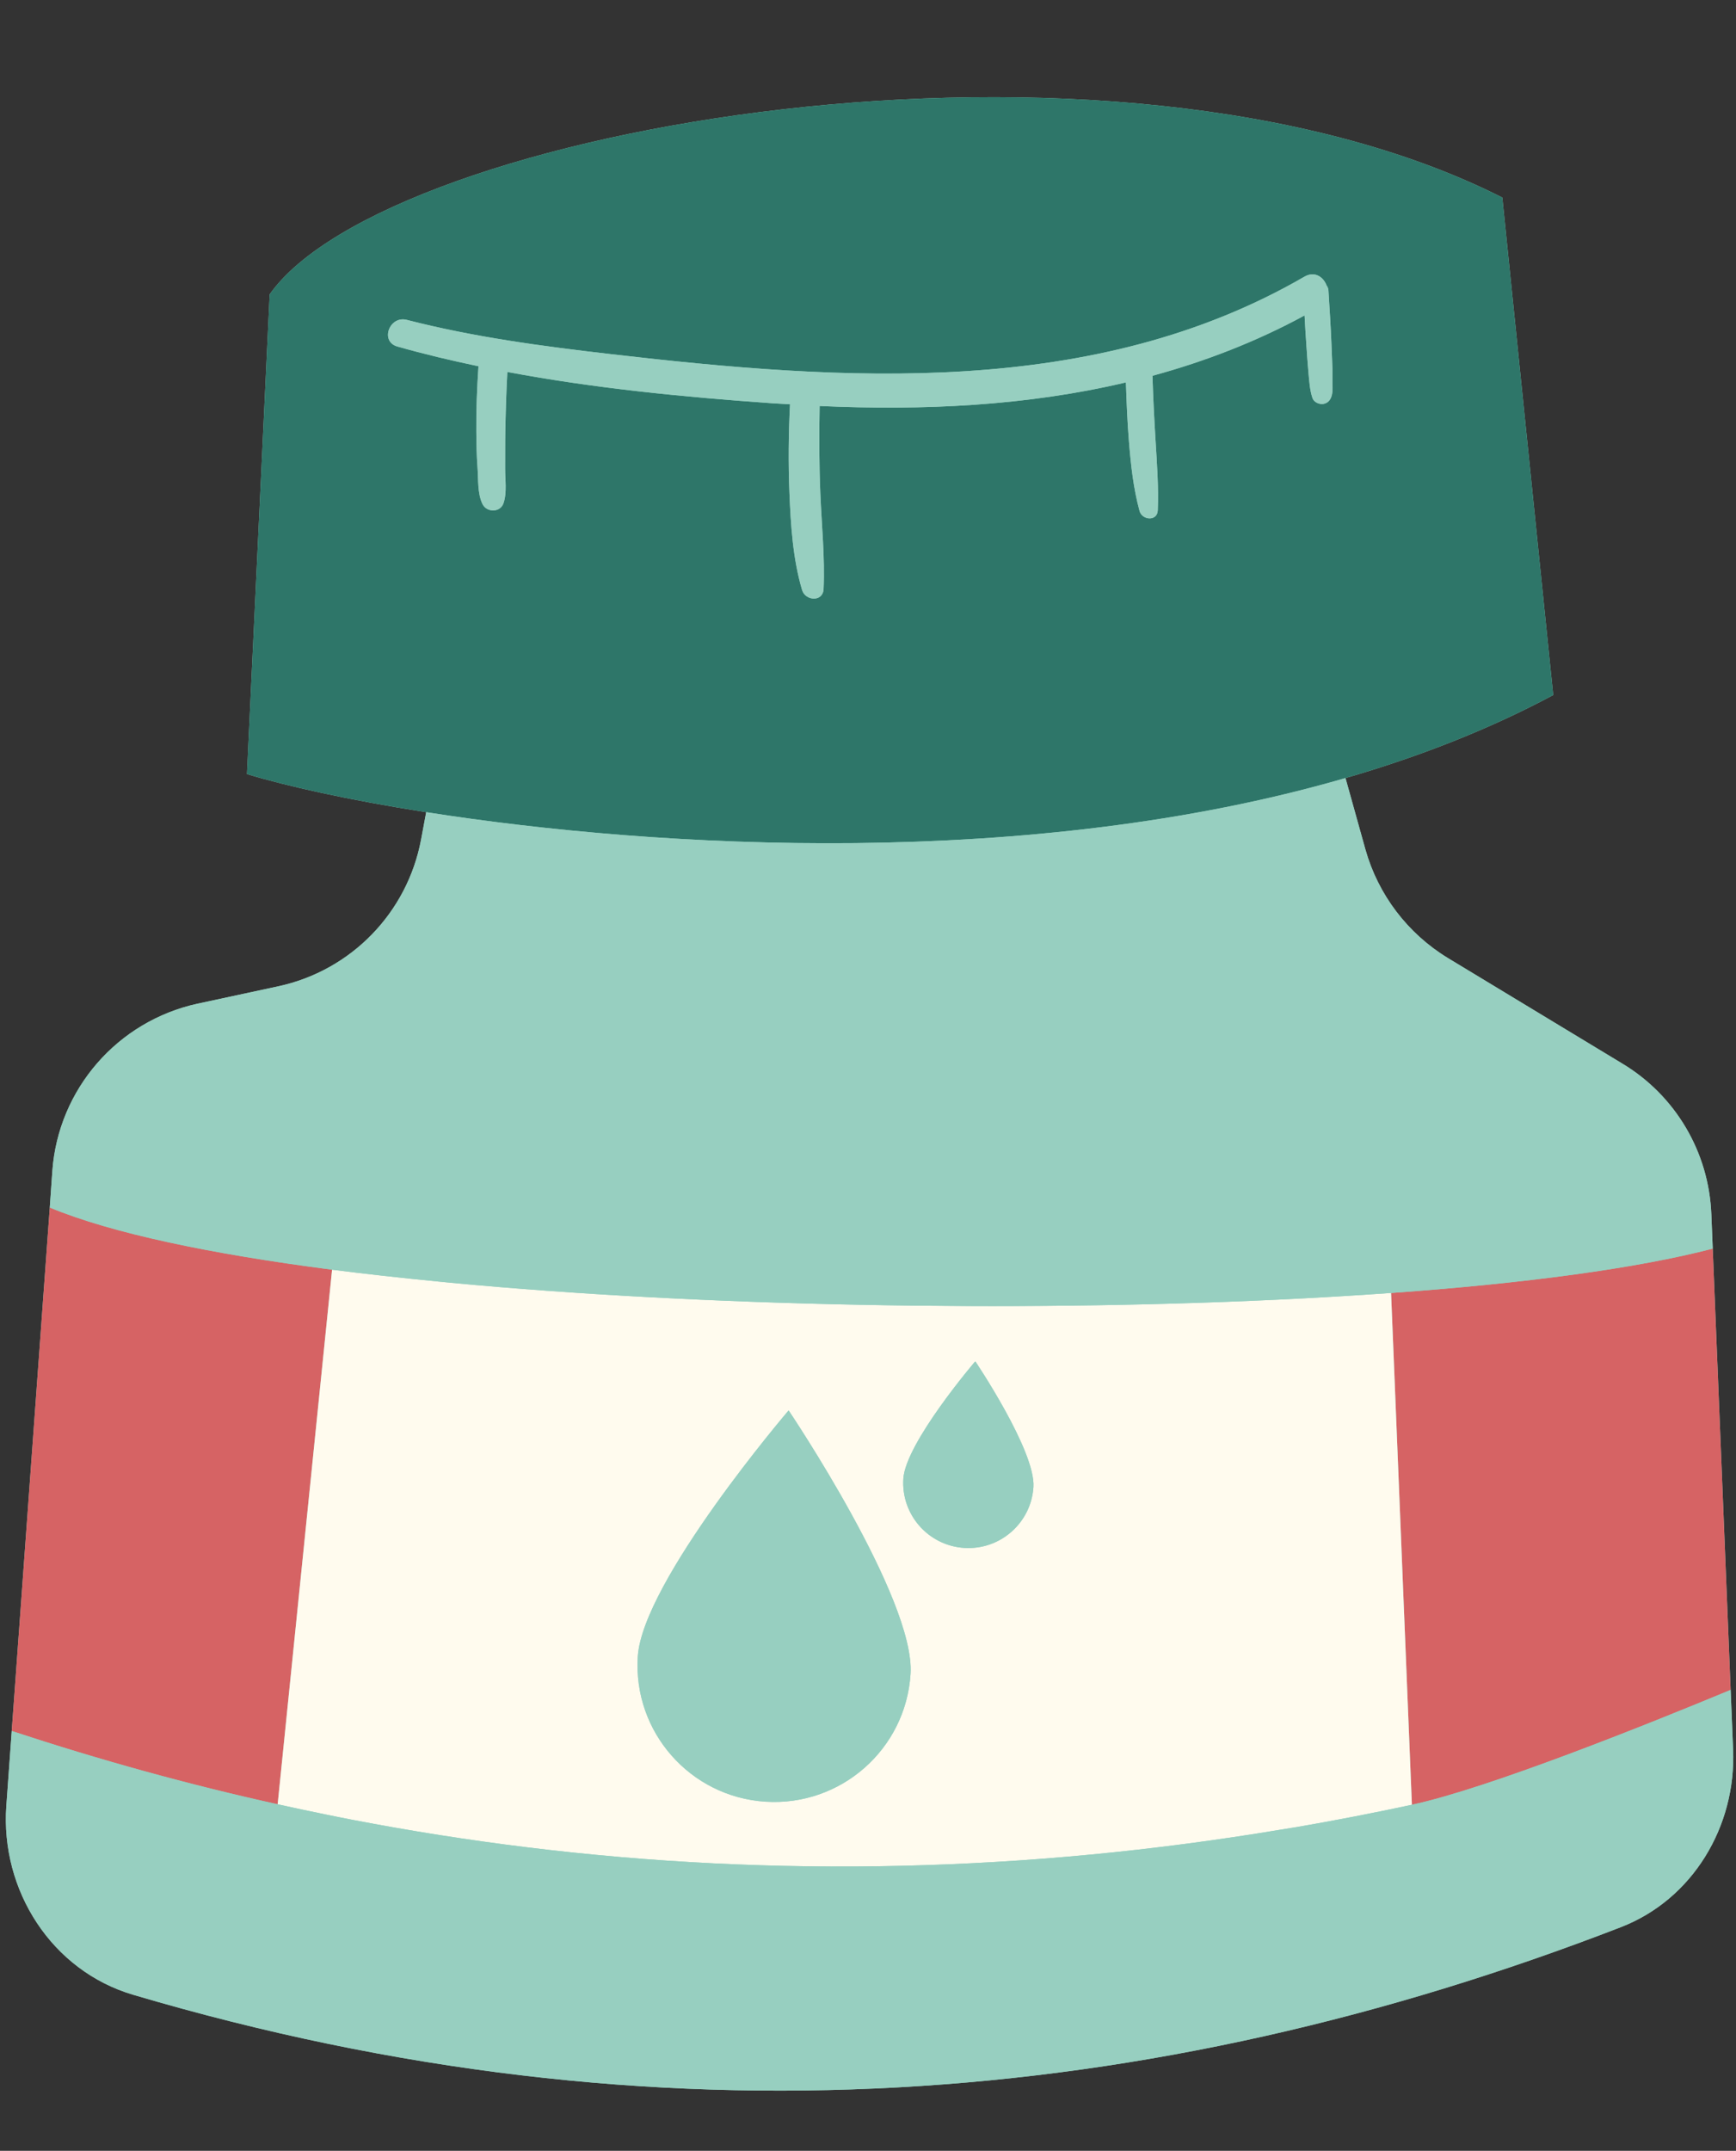
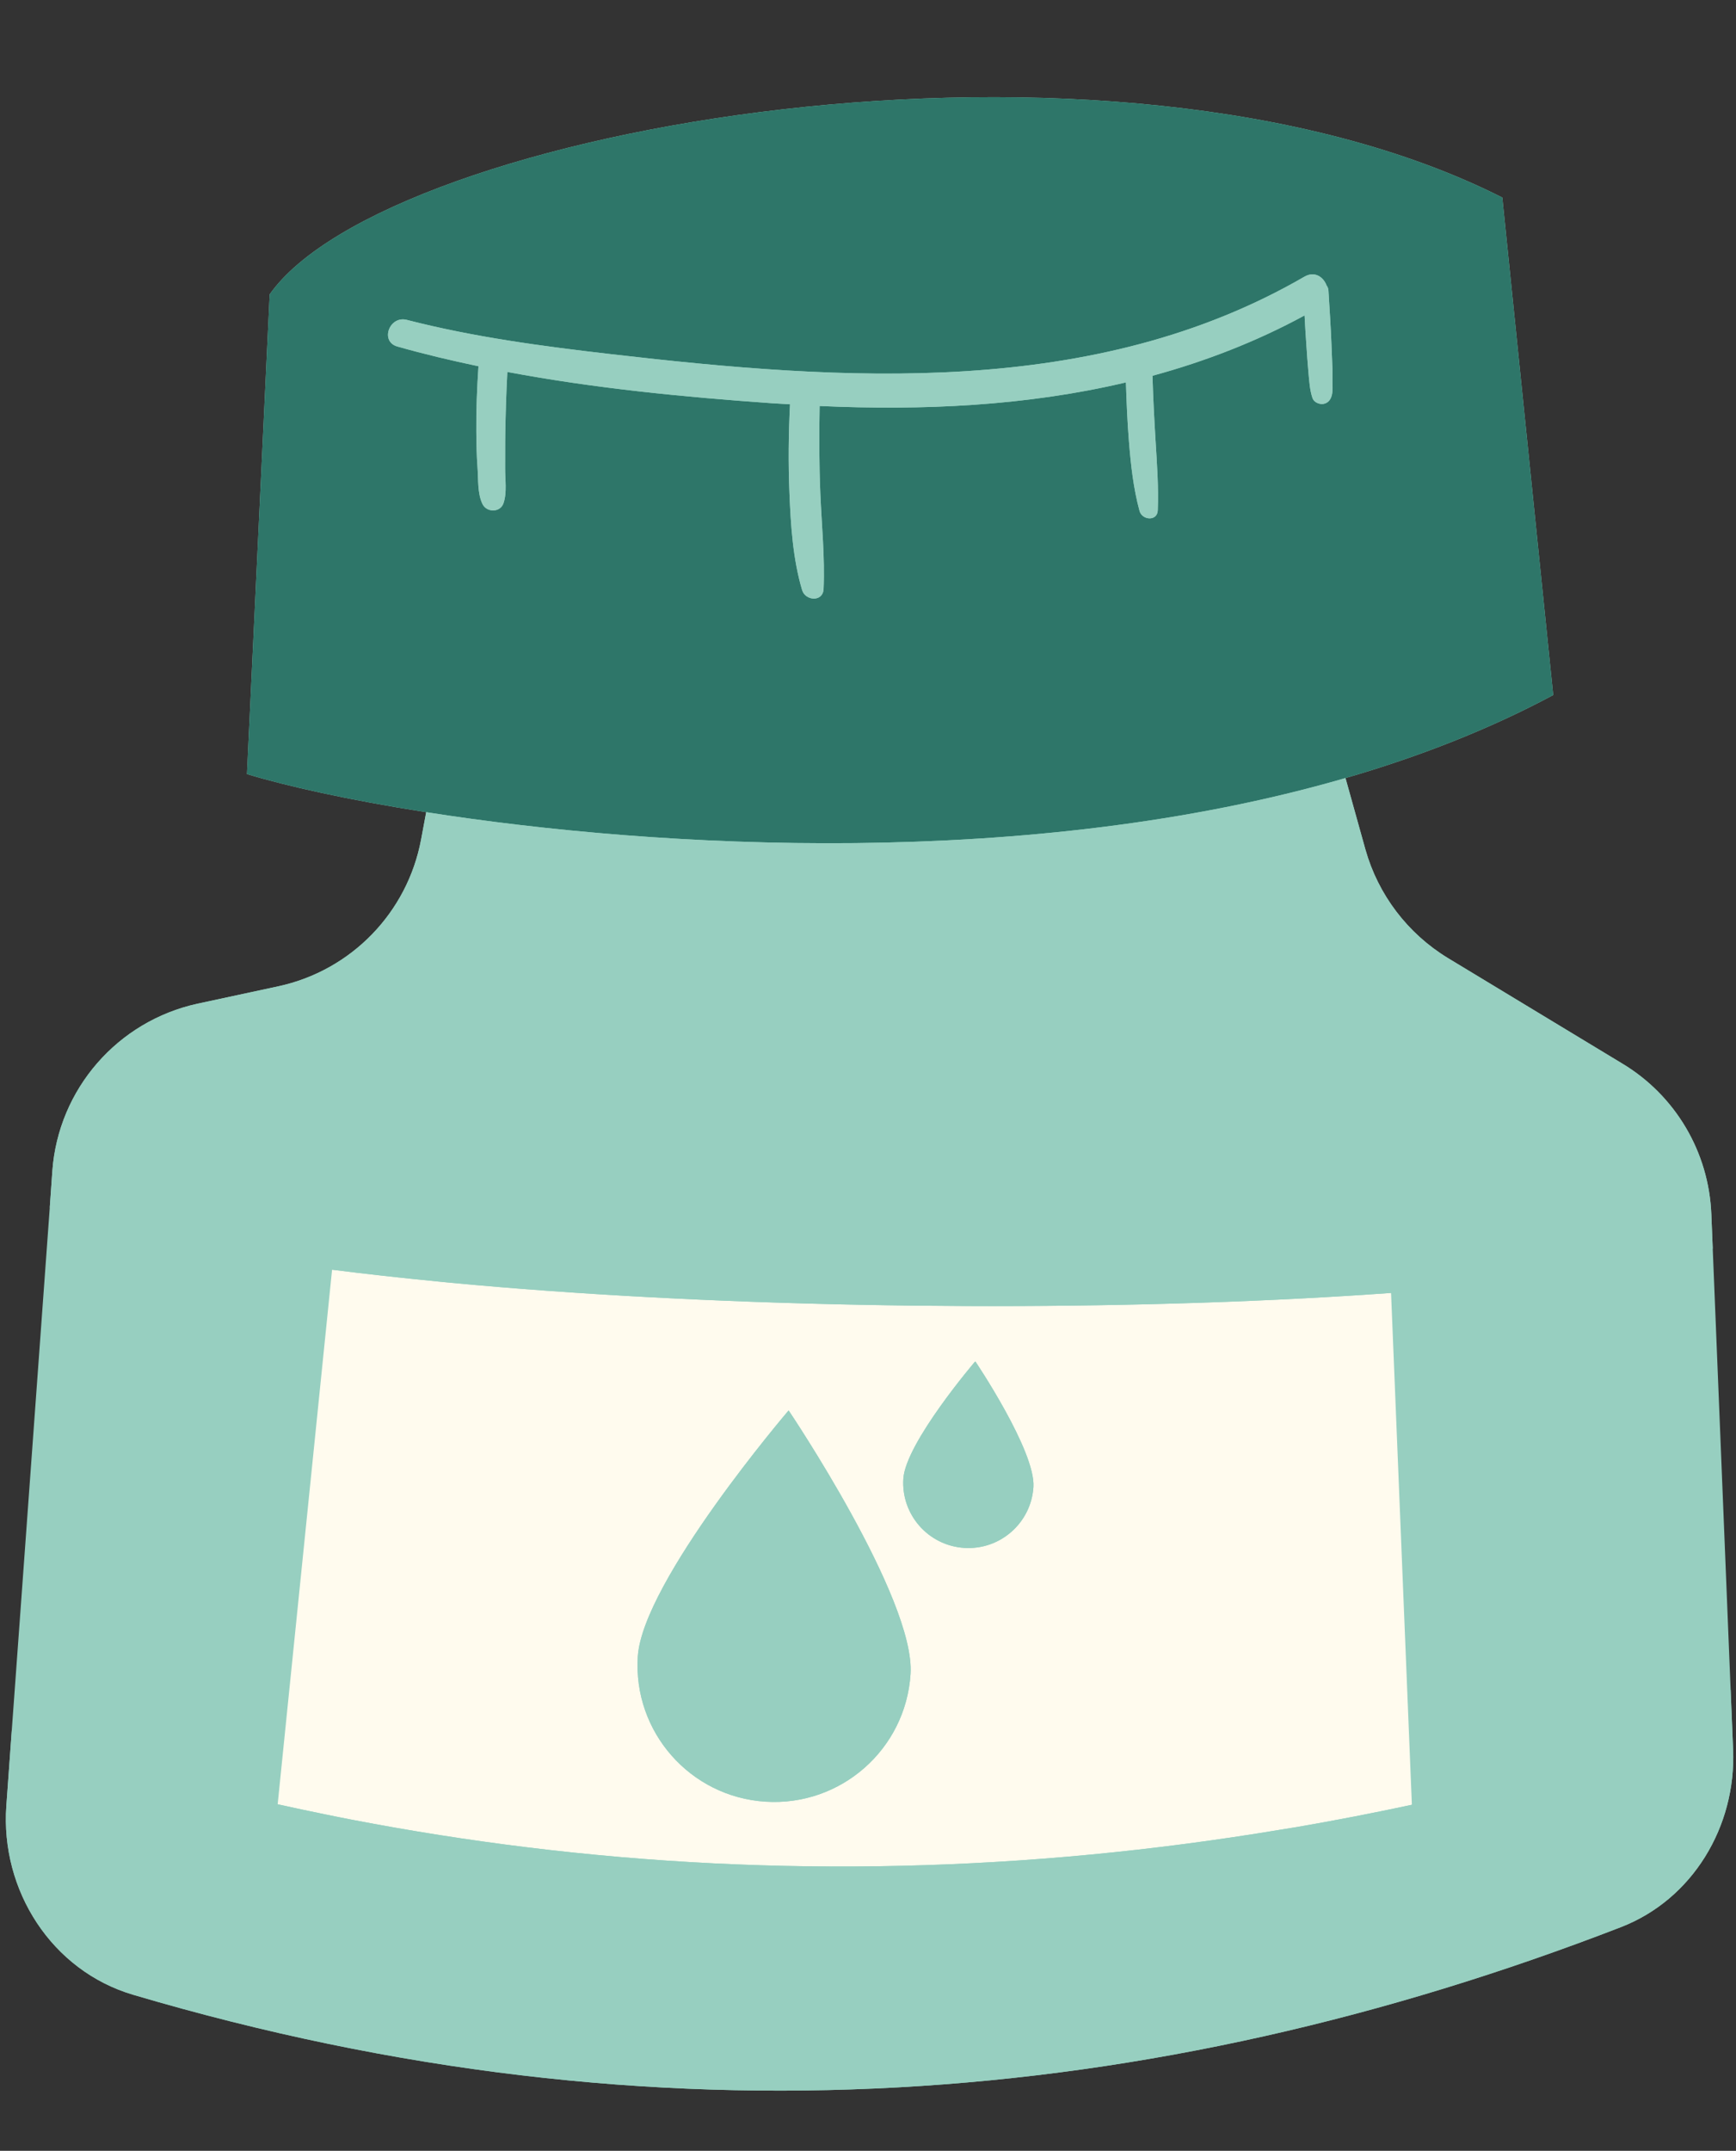
<svg xmlns="http://www.w3.org/2000/svg" fill="#000000" height="183.7" preserveAspectRatio="xMidYMid meet" version="1" viewBox="-0.5 -8.3 148.3 183.7" width="148.3" zoomAndPan="magnify">
  <rect x="-0.5" y="-8.3" width="148.3" height="183.7" fill="#333333" stroke="none" />
  <g id="change1_1">
    <path d="M137.972,156.293c-40.11,15.52-82.21,19.05-127.09,5.78c-6.96-2.05-11.36-8.92-10.84-16.15l0.46-6.38 l3.25-44.71l0.22-3.12c0.51-6.99,5.57-12.8,12.41-14.29l6.92-1.49c6.21-1.35,11-6.29,12.17-12.53l0.437-2.336 c-6.601-1.035-11.911-2.22-15.312-3.255l1.941-40.97c9.988-14.228,71.874-25.169,105.298-8.27l4.349,42.492 c-5.512,2.95-11.498,5.276-17.745,7.09l1.702,6.099c1.09,3.87,3.61,7.18,7.04,9.27l14.91,9.02c4.54,2.73,7.39,7.56,7.6,12.86 l0.12,2.94l1.53,37.69l0.21,5.1C147.822,147.693,144.092,153.923,137.972,156.293z" fill="#97cfc0" />
  </g>
  <g id="change2_1">
    <path d="M114.44,58.154c6.247-1.813,12.233-4.139,17.745-7.09l-4.349-42.492 c-33.424-16.899-95.31-5.958-105.298,8.27l-1.941,40.97c3.402,1.036,8.712,2.22,15.312,3.255 C55.835,64.193,87.567,65.955,114.44,58.154z M69.856,42.006c-0.05,1.133-1.557,1.025-1.834,0.092 c-0.791-2.659-0.971-5.544-1.083-8.303c-0.103-2.524-0.078-5.043,0.05-7.564c-0.527-0.032-1.055-0.056-1.581-0.093 c-7.504-0.53-15.117-1.27-22.566-2.669c-0.094,1.727-0.145,3.455-0.177,5.185c-0.019,1.003-0.003,2.007-0.013,3.01 c-0.01,0.973,0.178,2.085-0.139,3.016c-0.278,0.817-1.439,0.806-1.796,0.069c-0.439-0.908-0.347-2.107-0.423-3.096 c-0.079-1.029-0.094-2.063-0.104-3.095c-0.018-1.861,0.061-3.719,0.185-5.576c-2.332-0.489-4.648-1.038-6.931-1.686 c-1.507-0.428-0.678-2.658,0.807-2.275c5.731,1.476,11.62,2.256,17.491,2.934c19.819,2.287,41.243,3.776,59.193-6.624 c0.865-0.501,1.617,0.017,1.889,0.749c0.09,0.124,0.151,0.267,0.16,0.425c0.089,1.506,0.196,3.012,0.255,4.52 c0.029,0.734,0.058,1.467,0.087,2.201c0.013,0.338-0.005,0.674,0,1.012c0.005,0.392,0.04,0.792-0.044,1.177 c-0.083,0.383-0.306,0.71-0.718,0.783c-0.353,0.062-0.819-0.135-0.942-0.495c-0.238-0.696-0.278-1.488-0.348-2.219 c-0.071-0.731-0.111-1.466-0.166-2.198c-0.066-0.88-0.116-1.762-0.162-2.644c-4.107,2.233-8.483,3.924-12.993,5.153 c0.052,1.857,0.151,3.712,0.264,5.567c0.12,1.964,0.268,3.961,0.188,5.927c-0.039,0.96-1.339,0.849-1.556,0.056 c-0.528-1.926-0.748-3.967-0.908-5.954c-0.135-1.673-0.204-3.351-0.257-5.029c-8.554,2.021-17.399,2.41-26.165,2.014 c-0.048,2.49-0.043,4.983,0.061,7.471C69.692,36.552,69.975,39.298,69.856,42.006z" fill="#2e7669" />
  </g>
  <g id="change3_1">
-     <path d="M118.335,102.133c11.309-0.81,20.968-2.09,27.477-3.79l1.53,37.69c-7.2,2.99-20.749,8.419-27.229,9.81 L118.335,102.133z M27.265,146.661c-1.347-0.275-2.695-0.559-4.044-0.86l4.648-45.657c2.874,0.366,5.898,0.7,9.035,1.007 c-3.139-0.31-6.157-0.642-9.032-1.008c-10.35-1.34-18.83-3.11-24.12-5.31l-3.25,44.71c7.53,2.48,15.11,4.58,22.72,6.26 C24.569,146.102,25.917,146.387,27.265,146.661z M44.516,149.476c21.211,2.607,42.699,2.12,64.471-1.52 C87.216,151.592,65.727,152.081,44.516,149.476z" fill="#d66364" />
-   </g>
+     </g>
  <g id="change4_1">
    <path d="M118.334,102.129c-3.173,0.229-6.468,0.423-9.865,0.581c-22.356,1.05-48.937,0.58-70.437-1.448 c-0.38-0.036-0.752-0.074-1.129-0.111c-3.137-0.307-6.161-0.641-9.035-1.007l-4.648,45.657c1.349,0.302,2.697,0.585,4.044,0.86 c0.772,0.157,1.544,0.315,2.315,0.463c4.963,0.954,9.942,1.738,14.936,2.352c21.211,2.605,42.699,2.116,64.471-1.52 c0.438-0.073,0.876-0.137,1.314-0.212c3.26-0.563,6.537-1.197,9.811-1.9v0l-1.778-43.71L118.334,102.129z M77.285,134.674 c-0.411,6.434-5.961,11.317-12.395,10.905c-6.434-0.411-11.317-5.961-10.905-12.395c0.412-6.434,12.885-21.02,12.885-21.02 S77.696,128.24,77.285,134.674z M81.87,123.905c-3.068-0.196-5.397-2.843-5.201-5.911c0.196-3.069,6.145-10.025,6.145-10.025 s5.164,7.667,4.968,10.735C87.585,121.773,84.938,124.101,81.87,123.905z" fill="#fffbee" />
  </g>
  <g id="change1_2">
    <path d="M27.872,100.143c-10.35-1.34-18.83-3.11-24.12-5.31l0.22-3.12c0.51-6.99,5.57-12.8,12.41-14.29l6.92-1.49 c6.21-1.35,11-6.29,12.17-12.53l0.437-2.336c19.926,3.126,51.658,4.887,78.531-2.914l1.702,6.099c1.09,3.87,3.61,7.18,7.04,9.27 l14.91,9.02c4.54,2.73,7.39,7.56,7.6,12.86l0.12,2.94c-6.51,1.7-16.168,2.98-27.477,3.79l0-0.004 c-3.173,0.229-6.468,0.423-9.865,0.581c-22.356,1.05-48.937,0.58-70.437-1.448c-0.38-0.036-0.752-0.074-1.129-0.111 C33.765,100.842,30.747,100.509,27.872,100.143z M147.552,141.133l-0.21-5.1c-7.2,2.99-20.749,8.419-27.229,9.81v0 c-3.274,0.704-6.551,1.337-9.811,1.9c-0.438,0.076-0.876,0.139-1.314,0.212c-21.772,3.64-43.26,4.127-64.471,1.52 c-4.994-0.613-9.973-1.398-14.936-2.352c-0.771-0.147-1.543-0.305-2.315-0.463c-1.348-0.275-2.695-0.559-4.043-0.858 c-7.61-1.68-15.19-3.78-22.72-6.26l-0.46,6.38c-0.52,7.23,3.88,14.1,10.84,16.15c44.88,13.27,86.98,9.74,127.09-5.78 C144.092,153.923,147.822,147.693,147.552,141.133z M53.984,133.184c-0.411,6.434,4.471,11.984,10.905,12.395 c6.434,0.412,11.984-4.471,12.395-10.905c0.412-6.434-10.416-22.511-10.416-22.511S54.396,126.75,53.984,133.184z M76.669,117.993 c-0.196,3.069,2.132,5.715,5.201,5.911c3.069,0.196,5.715-2.132,5.912-5.201c0.196-3.069-4.968-10.735-4.968-10.735 S76.865,114.925,76.669,117.993z M69.517,26.374c8.766,0.397,17.611,0.008,26.165-2.014c0.053,1.678,0.122,3.357,0.257,5.029 c0.16,1.987,0.38,4.028,0.908,5.954c0.218,0.793,1.518,0.904,1.556-0.056c0.079-1.966-0.069-3.964-0.188-5.927 c-0.113-1.855-0.212-3.709-0.264-5.567c4.51-1.229,8.887-2.92,12.993-5.153c0.047,0.882,0.096,1.764,0.162,2.644 c0.055,0.732,0.095,1.467,0.166,2.198c0.07,0.731,0.11,1.523,0.348,2.219c0.123,0.36,0.589,0.557,0.942,0.495 c0.412-0.072,0.635-0.4,0.718-0.783c0.084-0.385,0.049-0.785,0.044-1.177c-0.004-0.338,0.014-0.674,0-1.012 c-0.029-0.734-0.058-1.467-0.087-2.201c-0.059-1.508-0.166-3.014-0.255-4.52c-0.009-0.159-0.07-0.301-0.16-0.425 c-0.272-0.732-1.024-1.25-1.889-0.749c-17.95,10.4-39.374,8.911-59.193,6.624c-5.871-0.677-11.76-1.458-17.491-2.934 c-1.485-0.382-2.314,1.847-0.807,2.275c2.284,0.648,4.599,1.197,6.931,1.686c-0.124,1.857-0.203,3.715-0.185,5.576 c0.01,1.032,0.026,2.066,0.104,3.095c0.076,0.988-0.016,2.188,0.423,3.096c0.357,0.737,1.518,0.748,1.796-0.069 c0.317-0.932,0.129-2.044,0.139-3.016c0.01-1.003-0.006-2.007,0.013-3.01c0.032-1.729,0.083-3.458,0.177-5.185 c7.449,1.399,15.062,2.139,22.566,2.669c0.526,0.037,1.054,0.061,1.581,0.093c-0.128,2.521-0.152,5.04-0.05,7.564 c0.112,2.759,0.292,5.644,1.083,8.303c0.277,0.932,1.784,1.041,1.834-0.092c0.119-2.708-0.164-5.453-0.278-8.16 C69.474,31.358,69.469,28.864,69.517,26.374z" fill="#97cfc0" />
  </g>
</svg>